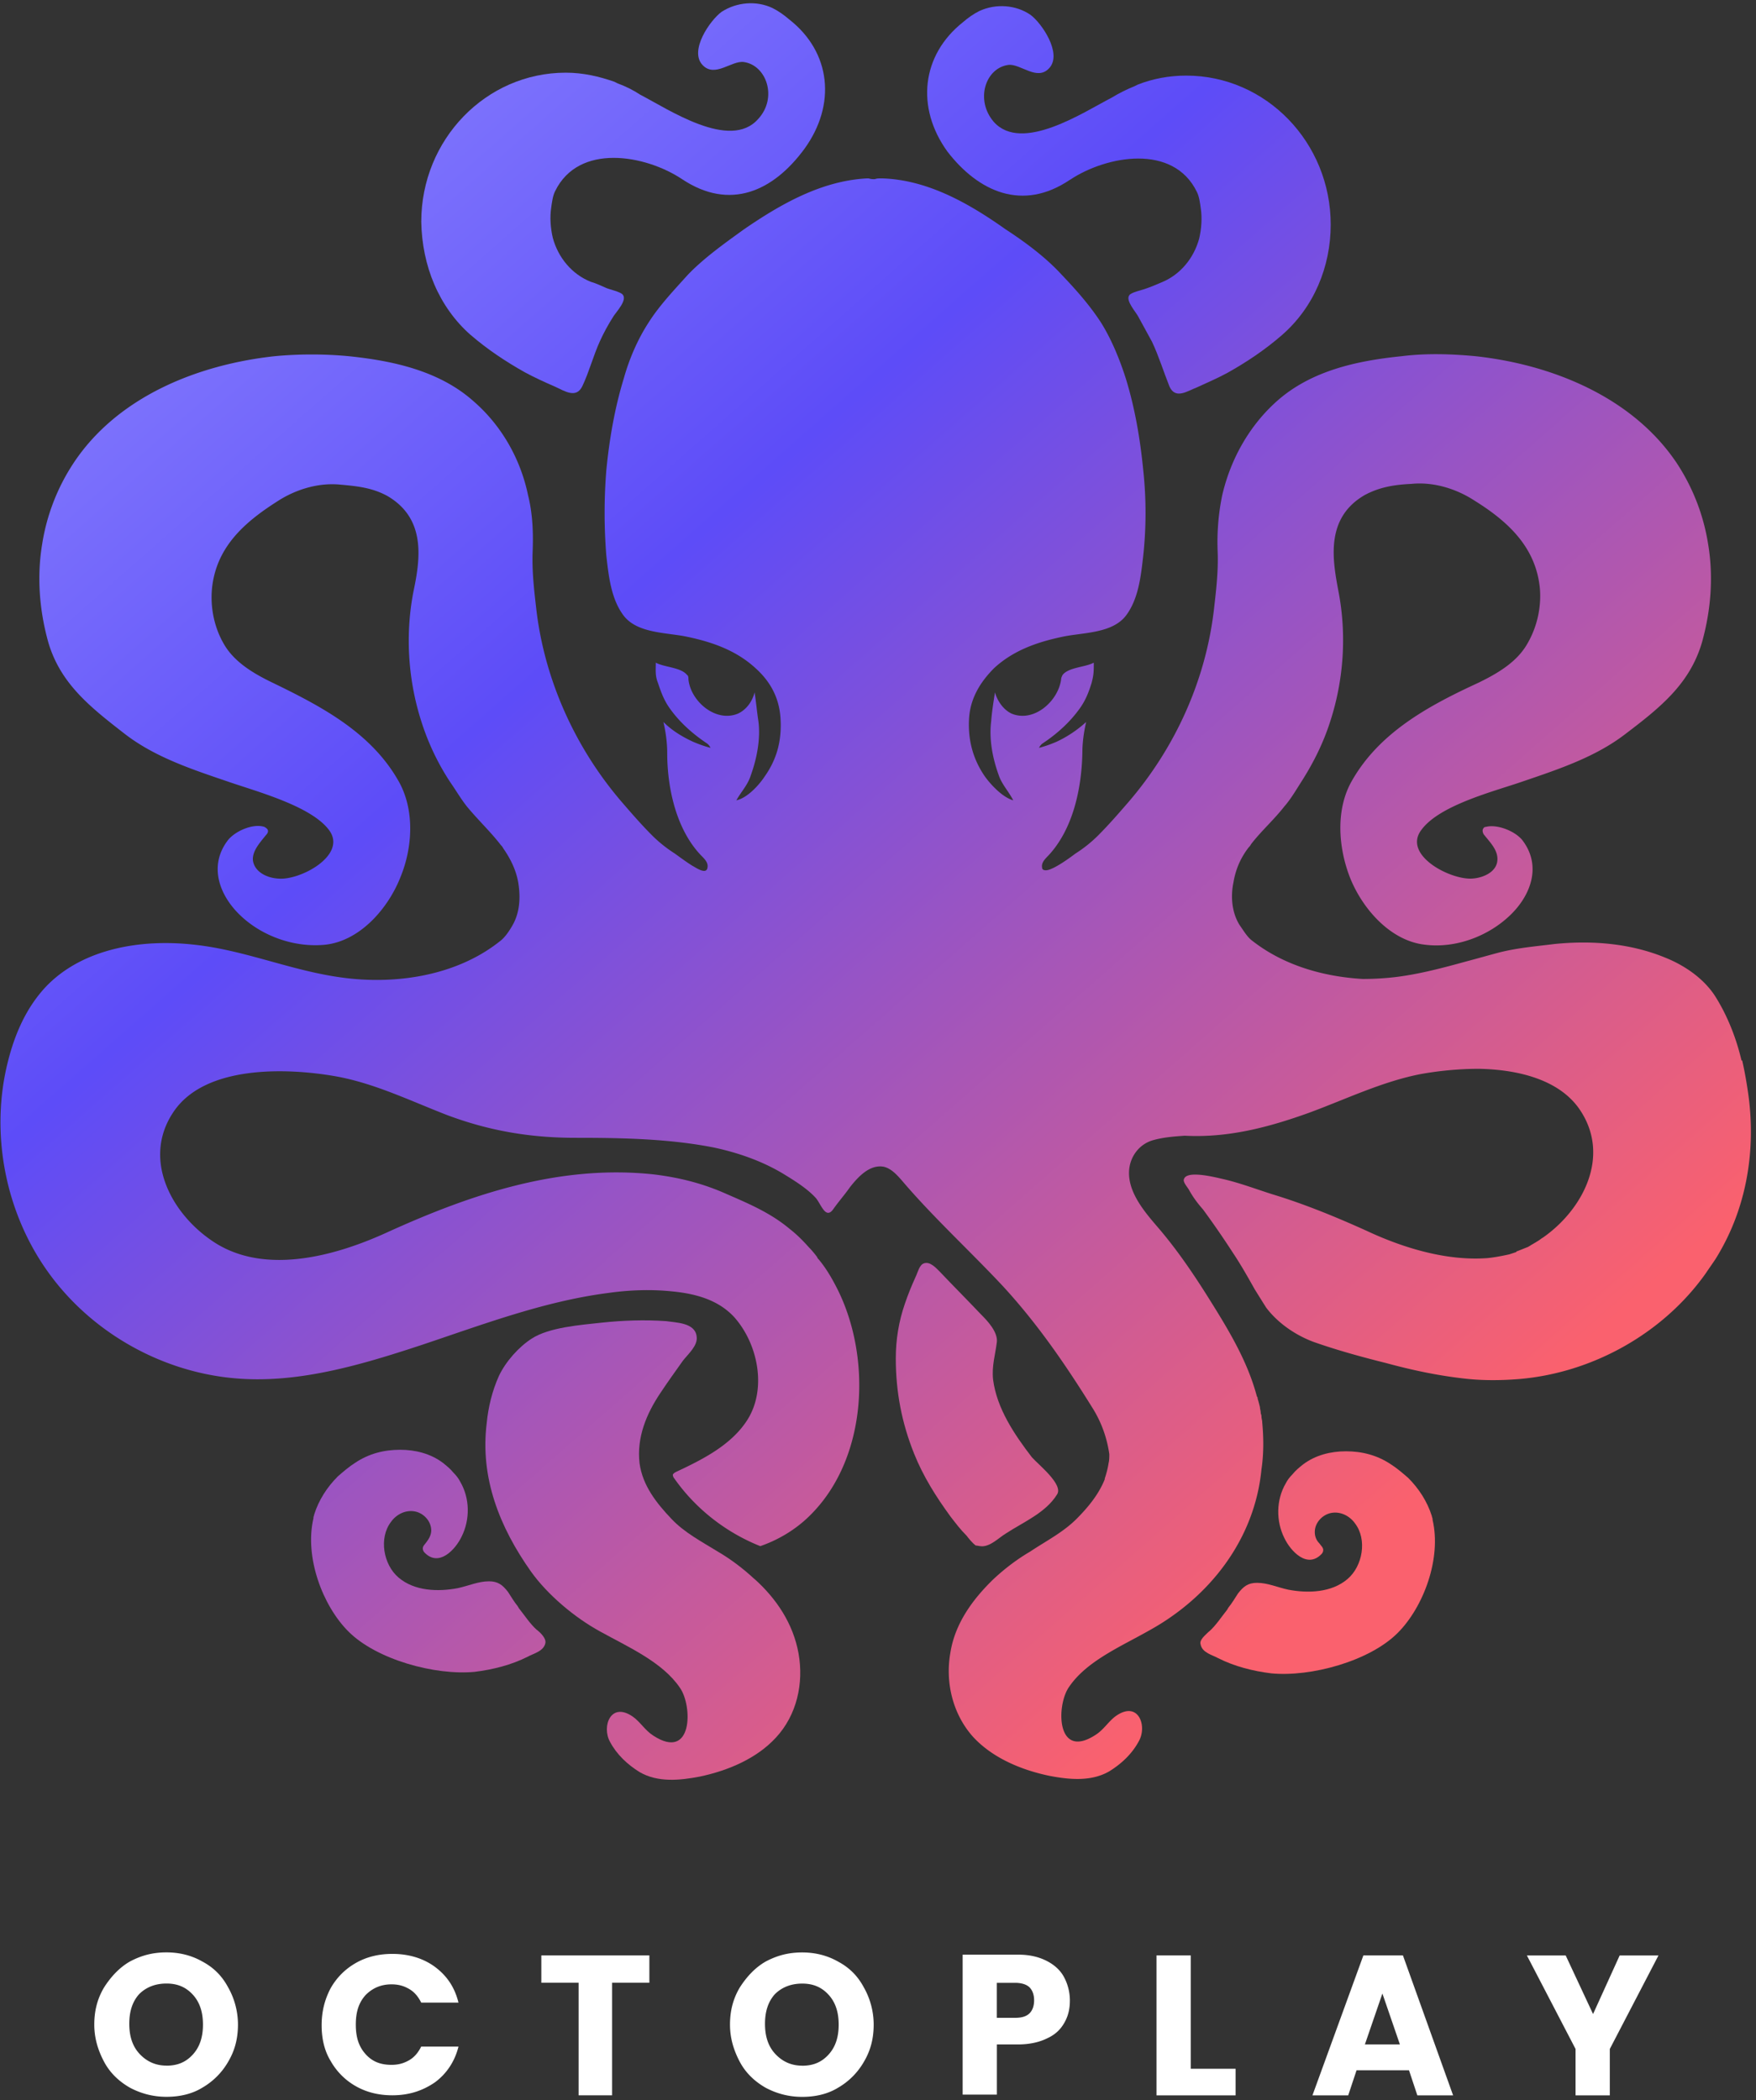
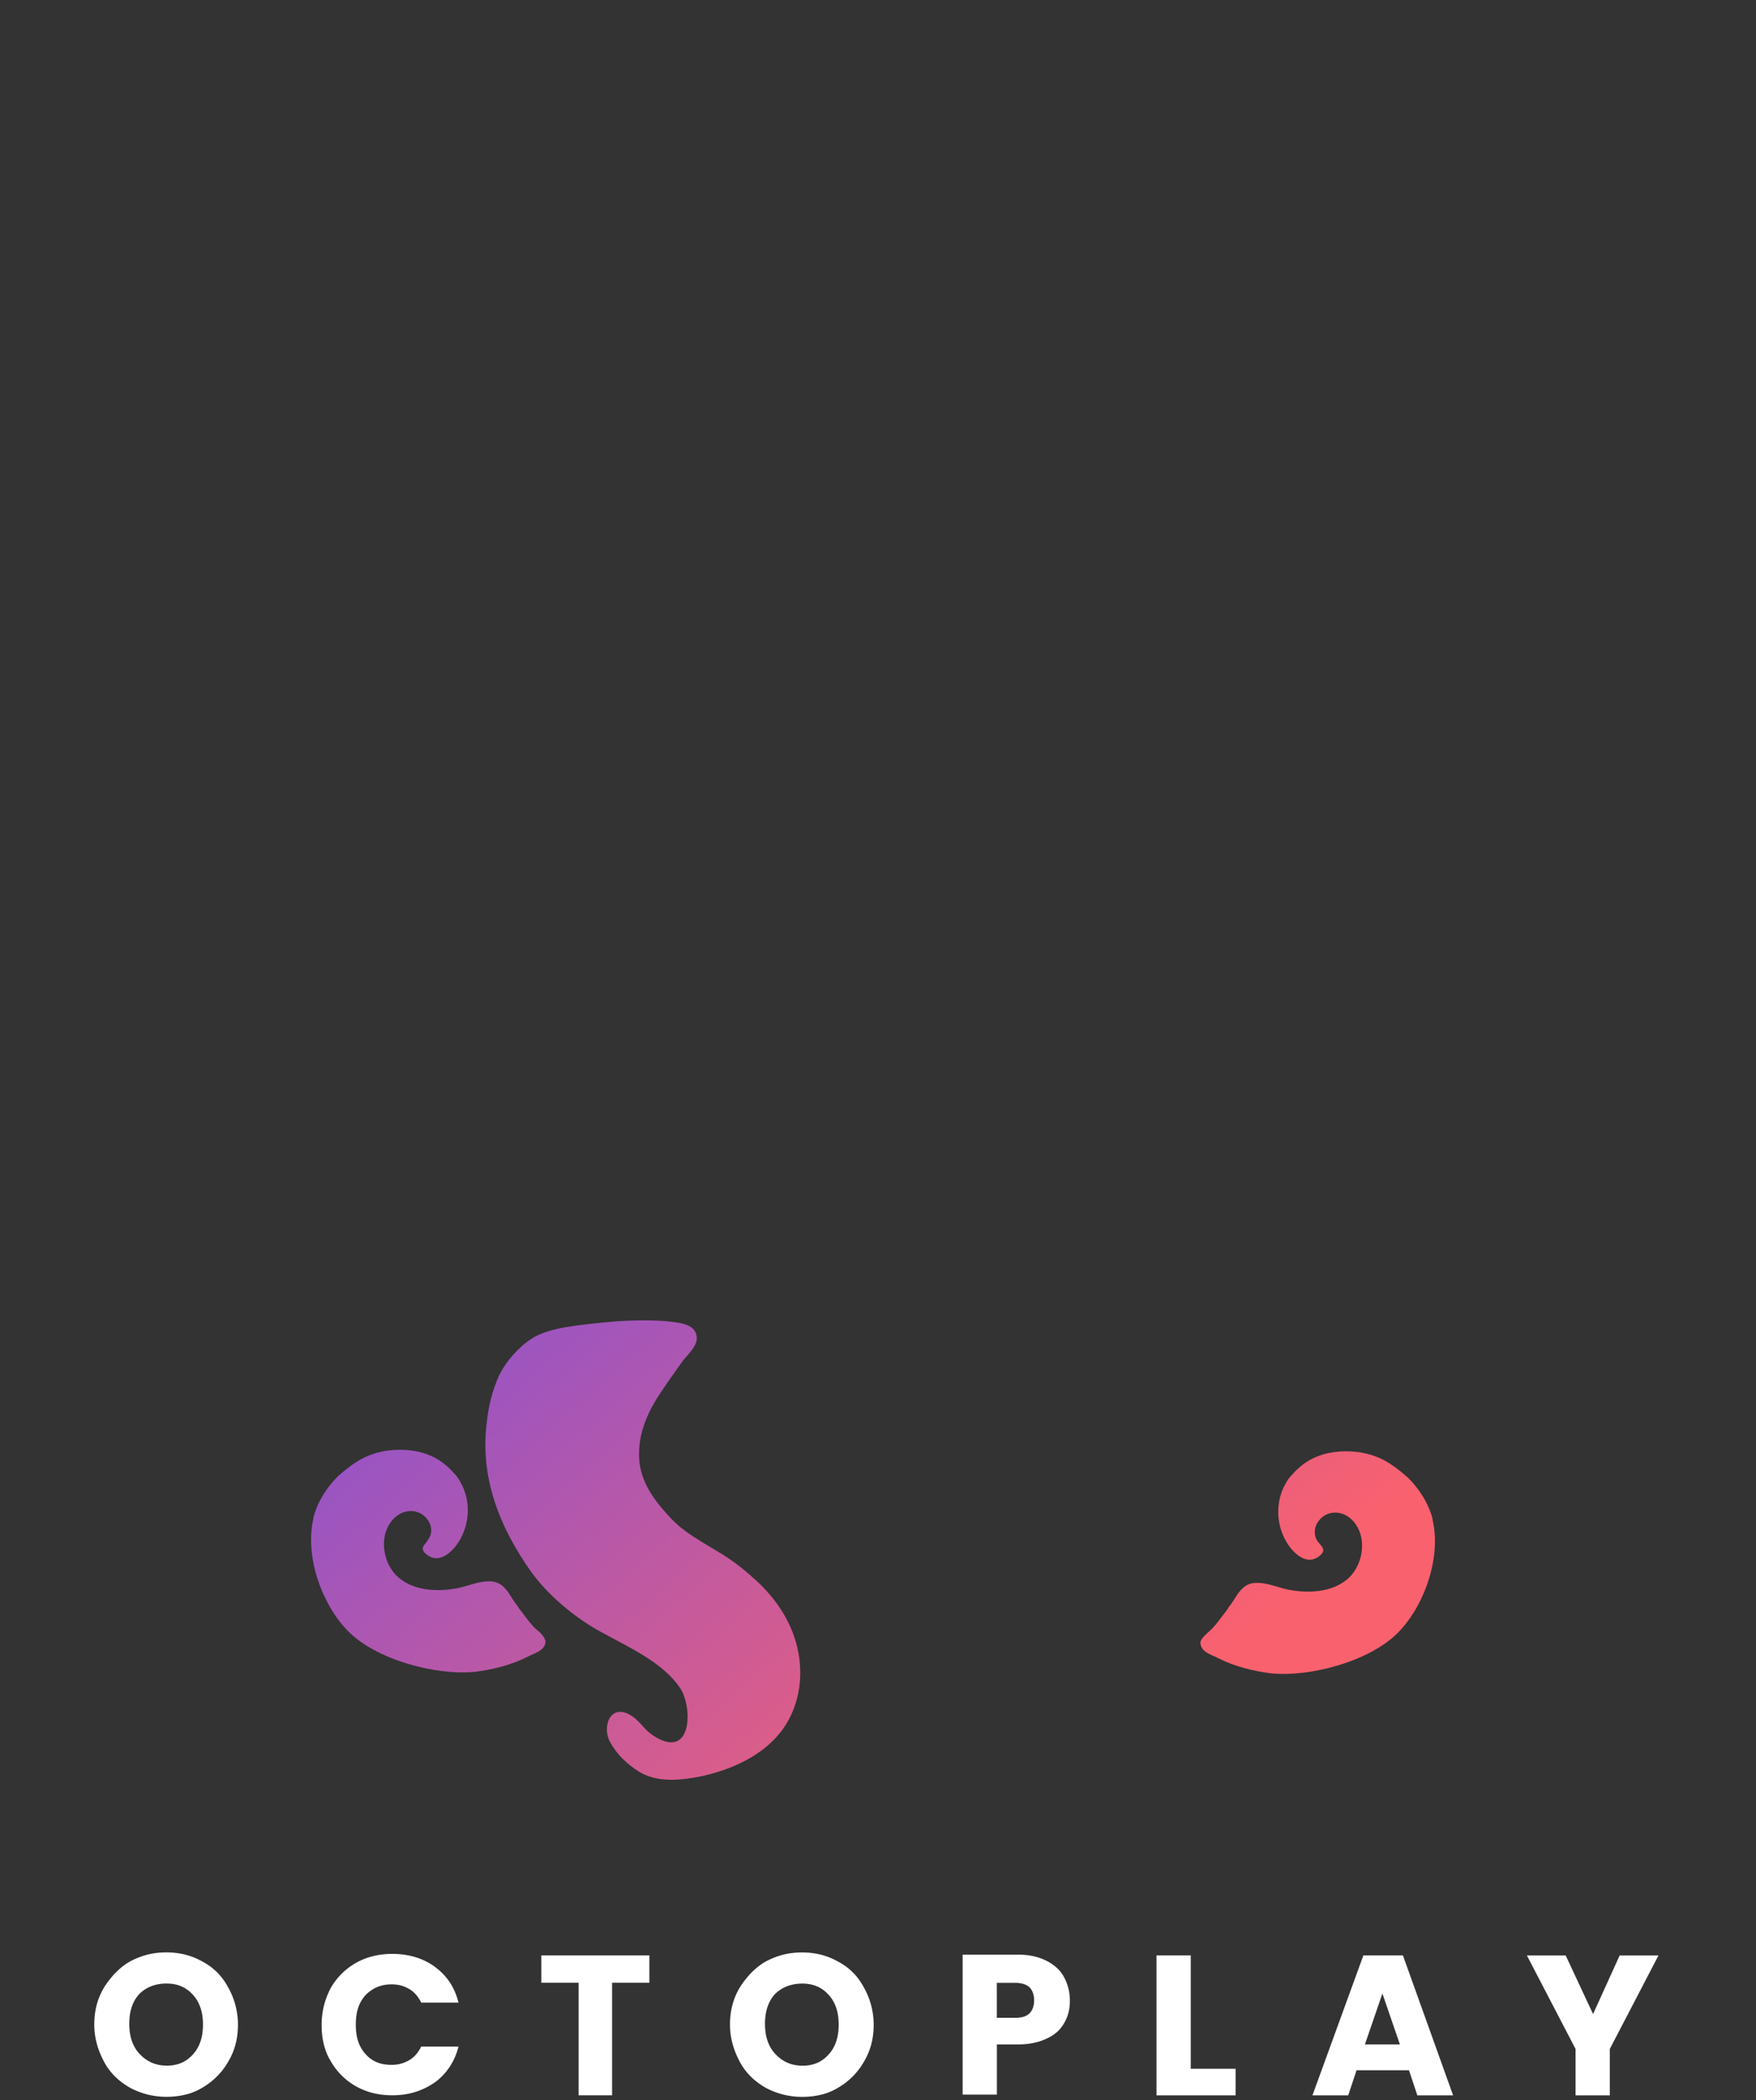
<svg xmlns="http://www.w3.org/2000/svg" width="301" height="360" fill="none">
  <rect width="100%" height="100%" fill="#333333" stroke="none" />
  <path fill="#fff" d="M28.54 359.45c-2.22 0-4.3-.52-6.26-1.56-1.82-1.04-3.39-2.48-4.43-4.43-1.04-1.96-1.69-4.04-1.69-6.39 0-2.35.52-4.43 1.69-6.39 1.17-1.82 2.61-3.39 4.43-4.43 1.96-1.04 3.91-1.56 6.26-1.56 2.22 0 4.3.52 6.13 1.56 1.96 1.04 3.39 2.48 4.43 4.43 1.04 1.82 1.69 4.04 1.69 6.39 0 2.35-.52 4.43-1.69 6.39a12.067 12.067 0 0 1-4.43 4.43c-1.69 1.04-3.78 1.56-6.13 1.56zm0-5.34c1.96 0 3.39-.65 4.56-1.96 1.17-1.31 1.69-3 1.69-5.08s-.52-3.78-1.69-5.08c-1.17-1.3-2.61-1.96-4.56-1.96-1.95 0-3.52.65-4.69 1.82-1.17 1.3-1.69 3-1.69 5.08s.52 3.78 1.69 5.08c1.3 1.43 2.87 2.09 4.69 2.09v.01zm26.59-6.91c0-2.35.52-4.43 1.56-6.39 1.04-1.82 2.48-3.26 4.3-4.3 1.82-1.04 3.91-1.56 6.26-1.56 2.87 0 5.34.78 7.3 2.22 2.09 1.56 3.39 3.52 4.04 6.13H72.2c-.52-1.04-1.17-1.82-2.09-2.35-.91-.52-1.82-.78-3-.78-1.82 0-3.26.65-4.43 1.82-1.17 1.3-1.69 2.87-1.69 5.08s.52 3.78 1.69 5.08c1.17 1.3 2.61 1.82 4.43 1.82 1.17 0 2.09-.26 3-.78.91-.52 1.56-1.3 2.09-2.35h6.39c-.65 2.61-2.09 4.69-4.04 6.13-2.09 1.43-4.43 2.22-7.3 2.22-2.35 0-4.43-.52-6.26-1.56a11.382 11.382 0 0 1-4.3-4.3c-1.04-1.69-1.56-3.78-1.56-6.13zm56.18-11.99v4.69h-6.39v19.29h-5.74V339.9h-6.39v-4.69h18.52zm26.2 24.25c-2.22 0-4.3-.52-6.26-1.56-1.82-1.04-3.39-2.48-4.43-4.43-1.04-1.96-1.69-4.04-1.69-6.39 0-2.35.52-4.43 1.69-6.39 1.17-1.82 2.61-3.39 4.43-4.43 1.96-1.04 3.91-1.56 6.26-1.56 2.22 0 4.3.52 6.13 1.56 1.96 1.04 3.39 2.48 4.43 4.43 1.04 1.82 1.69 4.04 1.69 6.39 0 2.35-.52 4.43-1.69 6.39a12.067 12.067 0 0 1-4.43 4.43c-1.69 1.04-3.78 1.56-6.13 1.56zm0-5.34c1.96 0 3.39-.65 4.56-1.96 1.17-1.31 1.69-3 1.69-5.08s-.52-3.78-1.69-5.08c-1.17-1.3-2.61-1.96-4.56-1.96-1.95 0-3.52.65-4.69 1.82-1.17 1.3-1.69 3-1.69 5.08s.52 3.78 1.69 5.08c1.3 1.43 2.87 2.09 4.69 2.09v.01zm45.88-11.21c0 1.43-.26 2.61-.91 3.78s-1.56 2.09-3 2.74c-1.3.65-3 1.04-4.95 1.04h-3.65v8.6h-5.87v-23.99h9.52c1.96 0 3.52.39 4.82 1.04 1.3.65 2.35 1.56 3 2.74a8.513 8.513 0 0 1 1.04 4.04v.01zm-9.39 3c1.17 0 1.96-.26 2.48-.78s.78-1.3.78-2.22c0-.92-.26-1.69-.78-2.22-.52-.52-1.43-.78-2.48-.78h-3.13v6H174zm30.11 8.73h7.69v4.56h-13.56v-23.99h5.87v19.43zm37.41.26h-8.99l-1.43 4.3h-6.13l8.73-23.99h6.78l8.6 23.99h-6.13l-1.43-4.3zm-1.56-4.43-3-8.73-3 8.73h6zm44.32-15.25-8.34 16.03v7.95h-5.87v-7.95l-8.34-16.03h6.65l4.69 10.04 4.56-10.04h6.65z" />
-   <path fill="url(#a)" d="M80.68 57.42c2.87 2.48 6 4.56 9.26 6.39 1.69.91 3.39 1.69 5.21 2.48 1.69.78 3.65 2.09 4.69-.13 1.17-2.48 1.82-5.08 3-7.69.65-1.43 1.43-2.87 2.35-4.3.52-.78 2.35-2.74 1.56-3.65-.39-.52-2.35-.91-2.87-1.17-.91-.39-1.69-.78-2.61-1.04-3.26-1.3-5.61-4.17-6.52-7.56-.39-1.69-.52-3.52-.26-5.21.13-.91.26-1.96.65-2.74 4.04-8.34 15.51-6.26 21.77-2.09 8.21 5.47 15.64 2.09 20.99-5.21 5.47-7.56 4.56-16.55-2.61-22.16-.91-.78-1.82-1.43-2.87-1.96-2.74-1.3-6.13-1.04-8.73.65-1.96 1.43-5.61 6.65-3.26 9.12 2.09 2.22 4.95-.78 7.04-.52 3.91.52 5.87 6.13 2.48 9.78-4.82 5.47-15.38-1.69-20.2-4.17-1.17-.78-2.48-1.43-3.91-1.96l-.52-.26c-2.61-.91-5.34-1.56-8.34-1.56-13.69 0-24.77 11.47-24.77 25.55.13 7.56 3 14.6 8.47 19.42v-.01z" />
-   <path fill="url(#b)" d="M183.4 30.83c6.26-4.17 17.73-6.26 21.77 2.09.39.78.52 1.82.65 2.74.26 1.69.13 3.52-.26 5.21-.91 3.39-3.26 6.26-6.52 7.56-.91.39-1.82.78-2.61 1.04-.65.26-2.61.65-2.87 1.17-.65.91 1.17 2.87 1.56 3.65.78 1.43 1.56 2.87 2.35 4.3 1.17 2.48 1.96 5.08 3 7.69 1.04 2.22 3 .78 4.69.13 1.69-.78 3.52-1.56 5.21-2.48 3.26-1.82 6.39-3.91 9.26-6.39 5.61-4.82 8.47-11.86 8.47-19.03 0-14.08-11.08-25.55-24.77-25.55-2.87 0-5.74.52-8.34 1.56l-.52.26c-1.3.52-2.61 1.17-3.91 1.96-4.82 2.48-15.38 9.52-20.2 4.17-3.26-3.78-1.43-9.26 2.48-9.78 2.09-.26 4.95 2.87 7.04.52 2.22-2.48-1.3-7.69-3.26-9.12-2.48-1.69-5.87-1.96-8.73-.65-1.04.52-1.96 1.17-2.87 1.96-7.04 5.61-8.08 14.6-2.61 22.16 5.34 6.91 12.9 10.3 20.99 4.82v.01z" />
-   <path fill="url(#c)" d="M298.51 181.78c-.91-3.91-2.48-7.82-4.56-11.08-1.96-3-5.21-5.21-8.47-6.52-6-2.48-12.64-3-19.03-2.35-3.13.39-6.26.65-9.39 1.43-1.96.52-3.78 1.04-5.74 1.56-3.78 1.04-7.69 2.09-11.6 2.61-1.96.26-4.04.39-6.13.39-6.78-.39-13.56-2.35-18.9-6.52-.91-.65-1.56-1.82-2.22-2.74-1.3-2.09-1.56-4.82-1.04-7.3.39-2.35 1.3-4.3 2.61-6 .13-.13.26-.26.39-.52 1.69-2.22 3.91-4.17 5.74-6.52 1.04-1.17 1.96-2.74 2.87-4.17 2.09-3.26 3.78-6.65 4.95-10.3 2.35-7.17 2.87-14.99 1.43-22.42-1.04-5.47-2.22-12.51 4.43-16.42 2.61-1.43 5.21-1.82 8.08-1.96 3.91-.39 7.82.91 10.82 2.87 5.87 3.65 10.56 8.08 11.21 15.12.26 3.26-.52 6.65-2.22 9.52-1.82 3.13-5.21 5.08-8.47 6.65-8.47 3.91-16.82 8.47-21.51 16.69-2.87 4.95-2.35 11.47-.39 16.55 2.09 5.34 6.91 10.95 12.91 11.6 5.21.65 10.82-1.43 14.6-5.08 3.52-3.39 5.34-8.34 2.22-12.64-1.17-1.69-4.43-3-6.39-2.48-.26 0-.39.13-.52.39s0 .78.26 1.04c1.04 1.3 2.35 2.61 2.22 4.3-.13 1.96-2.35 3-4.3 3.13-3.78.26-11.99-4.04-8.73-8.34 3.13-4.3 12.64-6.65 17.47-8.34 6.13-2.09 12.38-4.17 17.47-8.08 6-4.56 11.08-8.6 13.17-15.77 1.56-5.61 1.96-11.34 1.04-16.82-.78-4.95-2.61-9.65-5.34-13.82-7.56-11.34-21.38-16.95-34.54-18.38-4.17-.39-8.47-.52-12.64 0-7.69.78-15.51 2.48-21.38 7.69-4.69 4.17-7.95 9.91-9.39 16.16a39.8 39.8 0 0 0-.78 9.65c.13 3.39-.26 6.65-.65 10.04-1.43 12.12-6.65 23.59-14.6 32.85-1.69 1.96-3.39 3.91-5.21 5.74a22.948 22.948 0 0 1-3.91 3.13c-.52.39-3.78 2.87-5.08 2.87-.39 0-.65-.13-.65-.52-.13-.78.52-1.43 1.04-1.96 4.3-4.56 5.74-11.6 5.87-17.6 0-1.82.26-3.65.65-5.34-1.43 1.3-3.13 2.48-5.08 3.39-.91.39-1.96.78-3 1.04.173-.347.39-.607.65-.78 2.35-1.56 4.56-3.52 6.26-5.87 1.04-1.43 1.56-2.74 2.09-4.43.39-1.43.39-2.09.39-3.52-1.43.78-4.3.78-5.34 2.09-.13.26-.26.52-.26.78-.52 3.78-4.69 7.43-8.47 5.87-1.43-.65-2.48-2.22-2.87-3.65-.26 1.69-.52 3.26-.65 4.95-.39 3.13.26 6.39 1.3 9.26.52 1.56 1.69 2.74 2.48 4.3-1.82-.52-3.78-2.61-4.82-4.04-2.09-3-3-6.39-2.74-10.17.26-3.39 1.96-6.13 4.3-8.47 3.26-3 7.3-4.43 11.6-5.34 3.52-.78 8.73-.52 11.08-3.78 2.09-2.87 2.48-6.78 2.87-10.17.52-4.82.52-9.78 0-14.6-.52-5.34-1.43-10.69-3-15.77-1.04-3.26-2.48-6.78-4.3-9.65-1.96-3-4.3-5.61-6.65-8.08-2.74-3-6.26-5.61-9.65-7.82-6.26-4.43-13.3-8.47-21.12-8.73h-.26c-.39 0-.65 0-1.04.13-.39 0-.65 0-1.04-.13h-.26c-7.82.39-14.86 4.43-21.12 8.73-3.26 2.35-6.91 4.95-9.65 7.82-2.35 2.61-4.82 5.21-6.65 8.08-1.96 3-3.39 6.39-4.3 9.65-1.56 5.08-2.48 10.43-3 15.77a91.24 91.24 0 0 0 0 14.6c.39 3.39.78 7.3 2.87 10.17 2.35 3.26 7.56 3 11.08 3.78 4.3.91 8.34 2.35 11.6 5.34 2.48 2.22 4.04 4.95 4.3 8.47.26 3.78-.52 7.04-2.74 10.17-1.04 1.56-3 3.65-4.82 4.04.78-1.43 1.96-2.61 2.48-4.3 1.04-2.87 1.69-6.26 1.3-9.26-.26-1.69-.39-3.26-.65-4.95-.39 1.56-1.43 3-2.87 3.65-3.78 1.56-8.08-2.09-8.47-5.87 0-.26 0-.65-.26-.78-1.04-1.3-3.91-1.3-5.34-2.09 0 1.43-.13 2.22.39 3.52.52 1.56 1.04 3 2.09 4.43 1.69 2.35 3.91 4.3 6.26 5.87.26.173.477.433.65.78-1.04-.26-2.09-.65-3-1.04-1.96-.91-3.65-1.96-5.08-3.39.39 1.69.65 3.52.65 5.34 0 6 1.56 13.17 5.87 17.6.52.52 1.17 1.17 1.04 1.96-.13 1.43-2.09 0-2.61-.26-1.04-.65-2.09-1.43-3-2.09-1.43-.91-2.74-1.96-3.91-3.13-1.82-1.82-3.52-3.78-5.21-5.74-7.95-9.26-13.17-20.86-14.6-32.85-.39-3.39-.78-6.65-.65-10.04.13-3.26 0-6.52-.78-9.65-1.3-6.26-4.56-11.99-9.39-16.16-5.87-5.21-13.82-6.91-21.38-7.69-4.17-.39-8.47-.39-12.64 0-13.17 1.43-26.98 6.91-34.54 18.38a35.025 35.025 0 0 0-5.34 13.82c-.91 5.47-.52 11.21 1.04 16.82 2.09 7.17 7.3 11.21 13.17 15.77 5.08 3.91 11.34 6 17.47 8.08 4.82 1.69 14.34 4.17 17.47 8.34 3.26 4.3-4.95 8.73-8.73 8.34-1.96-.13-4.04-1.17-4.3-3.13-.13-1.56 1.17-3 2.22-4.3.26-.26.52-.65.26-1.04-.13-.13-.26-.26-.52-.39-1.96-.65-5.21.78-6.39 2.48-3.13 4.3-1.3 9.26 2.22 12.64 3.78 3.65 9.39 5.61 14.6 5.08 6-.65 10.82-6.26 12.91-11.6 2.09-5.08 2.48-11.6-.39-16.55-4.69-8.21-13.04-12.64-21.38-16.69-3.26-1.56-6.65-3.52-8.47-6.65-1.69-2.87-2.35-6.26-2.09-9.39.65-7.17 5.47-11.47 11.21-15.12 3-1.96 6.91-3.26 10.82-2.87 2.87.26 5.47.52 8.08 1.96 6.65 3.91 5.61 10.82 4.43 16.42-1.43 7.43-.91 15.25 1.43 22.42 1.17 3.65 2.87 7.17 4.95 10.3.91 1.3 1.82 2.87 2.87 4.17 1.96 2.35 4.04 4.3 5.74 6.52.13.13.26.26.39.52 1.17 1.69 2.22 3.65 2.61 6 .39 2.48.26 5.08-1.04 7.3-.52.91-1.3 2.09-2.22 2.74-7.43 5.87-17.86 7.43-27.11 6.13-8.6-1.17-16.55-4.69-25.16-5.61-9.12-1.04-19.29.65-25.55 7.3-3.26 3.52-5.21 7.95-6.39 12.64-3.13 12.25-.52 25.94 6.91 36.24 7.3 10.17 19.16 16.95 31.68 18.12 10.82 1.04 21.77-2.22 32.07-5.61 10.56-3.52 21.12-7.56 32.2-8.99 3.65-.52 7.43-.65 11.08-.26 3.91.39 7.82 1.43 10.56 4.43 4.04 4.56 5.61 12.25 2.22 17.6-2.74 4.3-7.69 6.78-12.12 8.86-.26.13-.52.26-.65.52 0 .26.13.52.26.65 3.65 5.21 8.86 9.26 14.73 11.6 3.39-1.17 6.52-3.13 8.99-5.74 9.39-9.78 10.04-26.59 4.3-38.19-.91-1.82-1.96-3.65-3.26-5.21-.13-.13-.26-.26-.26-.39-.39-.52-.91-1.17-1.43-1.69-1.04-1.17-2.09-2.22-3.26-3.13-3.26-2.74-6.91-4.3-10.82-6-4.04-1.82-8.21-2.87-12.64-3.39-16.03-1.69-31.15 3.39-45.49 9.91-9.65 4.43-21.77 7.43-30.37 1.3-6.91-4.82-11.73-14.08-6.26-22.03 5.47-7.95 19.42-7.43 27.63-6 6.65 1.17 12.77 4.17 19.16 6.65 7.3 2.74 14.34 3.91 22.03 3.91 7.69 0 16.03.13 23.85 1.69 4.17.91 8.34 2.35 12.12 4.69 1.69 1.04 3.78 2.35 5.21 3.91.91 1.04 1.69 3.78 3 1.96.91-1.3 1.96-2.48 2.87-3.78 1.43-1.82 3.39-3.91 5.74-3.52 1.3.26 2.35 1.43 3.26 2.48 5.21 6.13 11.6 11.99 17.21 17.99 6 6.52 10.82 13.56 15.51 21.12 1.43 2.35 2.35 4.95 2.74 7.69 0 .52 0 1.04-.13 1.56-.13.91-.39 1.82-.65 2.61v.13c-1.04 2.61-2.87 4.82-4.82 6.78-2.35 2.35-5.21 3.78-7.95 5.61-2.22 1.3-4.3 2.87-6.26 4.69-3.65 3.52-6.65 7.69-7.43 12.64-.91 5.08.39 10.56 3.91 14.47 3.26 3.52 8.08 5.61 13.04 6.65 3.39.65 7.17 1.04 10.3-.78 2.09-1.3 3.91-3 5.08-5.21 1.43-2.61-.13-6.91-3.91-4.3-1.3.91-2.09 2.35-3.52 3.26-6.78 4.43-6.78-5.08-4.56-8.21 3-4.43 8.86-6.91 13.69-9.65 10.43-5.74 18.12-15.64 19.29-27.63.39-2.61.39-5.34.13-8.08 0-.39-.13-.65-.13-1.04 0-.26-.13-.39-.13-.65s-.13-.65-.13-.91c-.13-.52-.26-1.04-.39-1.43 0-.13 0-.26-.13-.39-1.69-6.39-5.21-11.99-8.73-17.6-2.48-3.91-5.08-7.69-8.08-11.21-2.35-2.74-5.47-6.26-5.08-10.17.26-2.35 1.82-4.3 4.04-4.95 1.82-.52 3.65-.65 5.47-.78 7.43.39 14.34-1.43 21.25-3.91 6.39-2.35 12.51-5.34 19.16-6.65 2.87-.52 6.39-.91 10.04-.91 6.65.13 13.69 1.82 17.21 6.91 5.47 7.95.65 17.21-6.26 22.03-.26.13-.52.39-.78.52-.13.13-.26.13-.39.26-.26.13-.65.39-.91.52-.13.13-.26.13-.39.26-.65.26-1.3.52-1.96.78-.087 0-.13.043-.13.13l-1.17.39c-1.17.26-2.48.52-3.78.65-6.91.52-14.34-1.69-20.73-4.69-5.21-2.35-10.56-4.56-16.16-6.26-2.87-.91-5.61-1.96-8.47-2.61-1.17-.26-6.13-1.56-6.65 0-.26.52.65 1.43.91 1.96.65 1.17 1.43 2.22 2.35 3.26 1.82 2.48 3.52 4.95 5.21 7.56 1.3 1.96 2.48 4.04 3.65 6.13.65 1.04 1.3 2.09 1.96 3.13 1.96 2.61 4.95 4.69 8.08 5.87 4.04 1.43 8.34 2.61 12.51 3.65 4.3 1.17 8.6 2.09 13.04 2.61 3.13.39 6.39.39 9.65.13 12.64-1.04 24.77-7.82 32.07-18.12.52-.78 1.17-1.69 1.69-2.48.34-.54.66-1.09.97-1.65 4.57-8.17 5.95-17.73 4.58-26.98-.27-1.83-.58-3.62-.99-5.39l-.12-.01z" />
  <path fill="url(#d)" d="M129.31 270.68c-1.96-1.82-4.04-3.39-6.26-4.69-2.74-1.69-5.74-3.26-7.95-5.61-2.61-2.74-4.95-5.74-5.47-9.52-.52-4.43 1.17-8.47 3.52-11.99 1.3-1.96 2.61-3.78 3.91-5.61.91-1.17 2.61-2.61 2.35-4.17-.26-2.35-3.52-2.35-5.21-2.61-3.65-.26-7.43-.13-11.08.26-3.52.39-8.99.78-11.99 2.74-2.22 1.43-4.43 3.91-5.61 6.39-1.17 2.61-1.82 5.34-2.09 8.08-1.17 9.39 2.22 17.86 7.56 25.42 2.87 4.04 7.56 7.95 11.86 10.3 4.69 2.61 10.69 5.21 13.69 9.65 2.22 3.13 2.22 12.64-4.56 8.21-1.43-.91-2.22-2.35-3.52-3.26-3.78-2.61-5.34 1.69-3.91 4.3 1.17 2.22 3 3.91 5.08 5.21 3.13 1.82 6.91 1.43 10.3.78 4.95-1.04 9.78-3.13 13.04-6.65 3.65-3.91 4.82-9.39 3.91-14.47-.91-5.08-3.78-9.39-7.56-12.77l-.01.01z" />
  <path fill="url(#e)" d="M92.03 279.419c-1.17-1.04-2.09-2.48-3.13-3.78 0-.13-.13-.13-.13-.26-.65-.78-1.17-1.69-1.69-2.48-.91-1.17-1.69-1.82-3.26-1.82-1.82 0-3.52.78-5.34 1.17-3.39.65-7.43.52-10.17-1.82-2.61-2.22-3.39-6.78-1.3-9.52.91-1.3 2.48-2.09 4.04-1.82 1.56.26 2.87 1.69 2.87 3.26 0 .78-.39 1.43-.78 1.96-.26.39-.78.78-.65 1.3 0 .13.13.39.26.52 2.48 2.61 5.34-.52 6.39-2.74 1.43-2.87 1.43-6.52-.26-9.39-.26-.52-.65-1.04-1.17-1.56-.52-.65-1.17-1.17-1.82-1.69-2.09-1.56-4.69-2.22-7.3-2.22-2.74 0-5.34.65-7.69 2.22-1.04.65-2.09 1.56-3 2.35-1.82 1.82-3.26 4.04-4.04 6.52 0 .13-.13.39-.13.52v.13c-1.56 6.65 1.56 14.99 6 19.42 4.82 4.82 14.86 7.56 21.64 6.91 3.13-.39 6.26-1.17 9.12-2.61.91-.52 2.74-.91 3-2.35.13-.78-.78-1.69-1.43-2.22h-.03z" />
  <path fill="url(#f)" d="M207.26 279.68c1.17-1.04 2.09-2.48 3.13-3.78 0-.13.13-.13.13-.26.65-.78 1.17-1.69 1.69-2.48.91-1.17 1.69-1.82 3.26-1.82 1.82 0 3.52.78 5.34 1.17 3.39.65 7.43.52 10.17-1.82 2.61-2.22 3.39-6.78 1.3-9.52-.91-1.3-2.48-2.09-4.04-1.82-1.56.27-2.87 1.69-2.87 3.26 0 .78.26 1.43.78 1.96.26.39.78.78.65 1.3 0 .13-.13.39-.26.52-2.48 2.61-5.34-.52-6.39-2.74-1.43-2.87-1.43-6.52.26-9.39.26-.52.65-1.04 1.17-1.56.52-.65 1.17-1.17 1.82-1.69 2.09-1.56 4.69-2.22 7.3-2.22 2.74 0 5.34.65 7.69 2.22 1.04.65 2.09 1.56 3 2.35 1.82 1.82 3.26 4.04 4.04 6.52 0 .13.13.39.13.52v.13c1.56 6.65-1.56 14.99-6 19.42-4.82 4.82-14.86 7.56-21.64 6.91-3.13-.39-6.26-1.17-9.12-2.61-.91-.52-2.74-.91-3-2.35-.26-.78.78-1.56 1.43-2.22h.03z" />
-   <path fill="url(#g)" d="M168.28 265.08c1.56 0 2.87-1.43 4.17-2.22 3-1.96 6.78-3.52 8.73-6.65 1.17-1.69-3.13-5.08-4.3-6.39-3-3.91-6-8.34-6.65-13.3-.26-2.35.39-4.3.65-6.52.13-1.69-1.56-3.52-2.74-4.69-2.35-2.48-4.69-4.82-7.04-7.3-.65-.65-1.69-1.82-2.74-1.43-.78.26-1.04 1.56-1.43 2.35-.65 1.43-1.3 3-1.82 4.56-1.04 3-1.56 6.13-1.56 9.39 0 5.74 1.04 11.08 3.13 16.29 1.56 3.91 3.78 7.43 6.26 10.82.91 1.17 1.69 2.22 2.74 3.26.39.52 1.04 1.3 1.56 1.69.26 0 .65.13 1.04.13v.01z" />
  <defs>
    <linearGradient id="a" x1="63.96" x2="305.38" y1="-19.73" y2="254.47" gradientUnits="userSpaceOnUse">
      <stop stop-color="#8A83FE" />
      <stop offset=".33" stop-color="#5D4CF8" />
      <stop offset=".89" stop-color="#FA616E" />
    </linearGradient>
    <linearGradient id="b" x1="114.56" x2="355.98" y1="-64.29" y2="209.91" gradientUnits="userSpaceOnUse">
      <stop stop-color="#8A83FE" />
      <stop offset=".33" stop-color="#5D4CF8" />
      <stop offset=".89" stop-color="#FA616E" />
    </linearGradient>
    <linearGradient id="c" x1="27.64" x2="269.07" y1="12.24" y2="286.44" gradientUnits="userSpaceOnUse">
      <stop stop-color="#8A83FE" />
      <stop offset=".33" stop-color="#5D4CF8" />
      <stop offset=".89" stop-color="#FA616E" />
    </linearGradient>
    <linearGradient id="d" x1="-49.61" x2="191.81" y1="80.26" y2="354.46" gradientUnits="userSpaceOnUse">
      <stop stop-color="#8A83FE" />
      <stop offset=".33" stop-color="#5D4CF8" />
      <stop offset=".89" stop-color="#FA616E" />
    </linearGradient>
    <linearGradient id="e" x1="-75.13" x2="166.3" y1="102.729" y2="376.929" gradientUnits="userSpaceOnUse">
      <stop stop-color="#8A83FE" />
      <stop offset=".33" stop-color="#5D4CF8" />
      <stop offset=".89" stop-color="#FA616E" />
    </linearGradient>
    <linearGradient id="f" x1="11.29" x2="252.719" y1="26.64" y2="300.84" gradientUnits="userSpaceOnUse">
      <stop stop-color="#8A83FE" />
      <stop offset=".33" stop-color="#5D4CF8" />
      <stop offset=".89" stop-color="#FA616E" />
    </linearGradient>
    <linearGradient id="g" x1="-8.99" x2="232.44" y1="44.5" y2="318.7" gradientUnits="userSpaceOnUse">
      <stop stop-color="#8A83FE" />
      <stop offset=".33" stop-color="#5D4CF8" />
      <stop offset=".89" stop-color="#FA616E" />
    </linearGradient>
  </defs>
</svg>